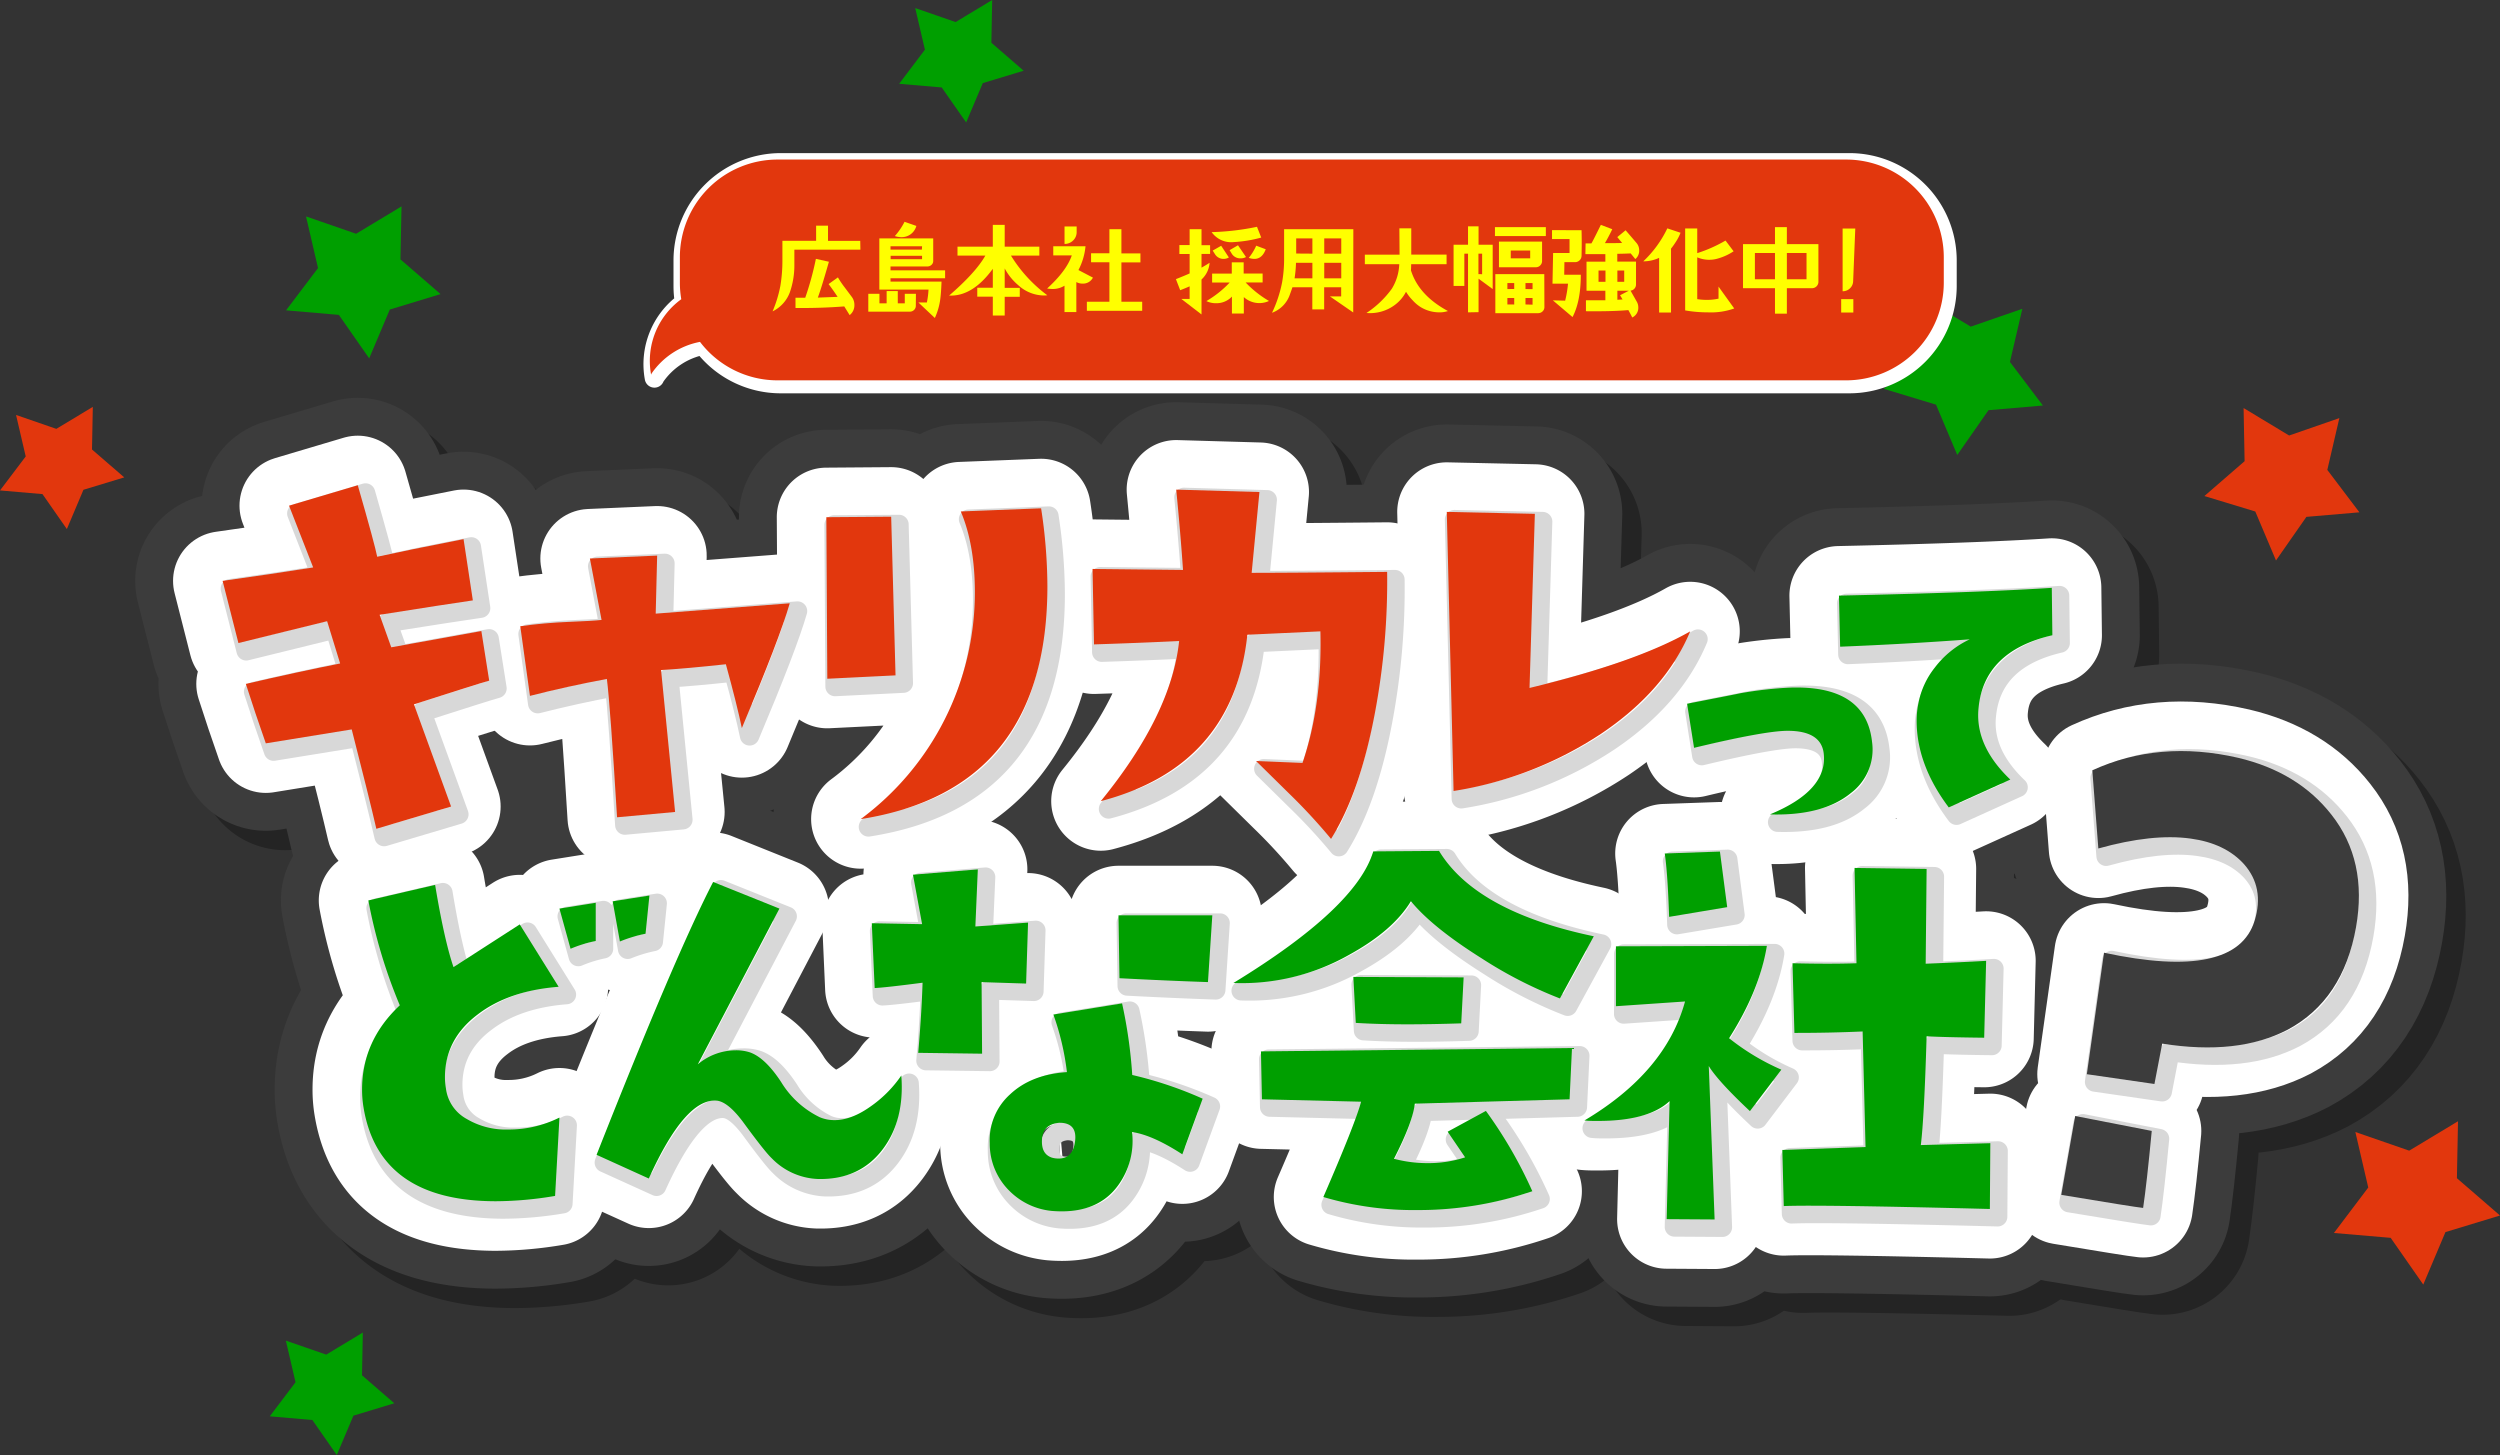
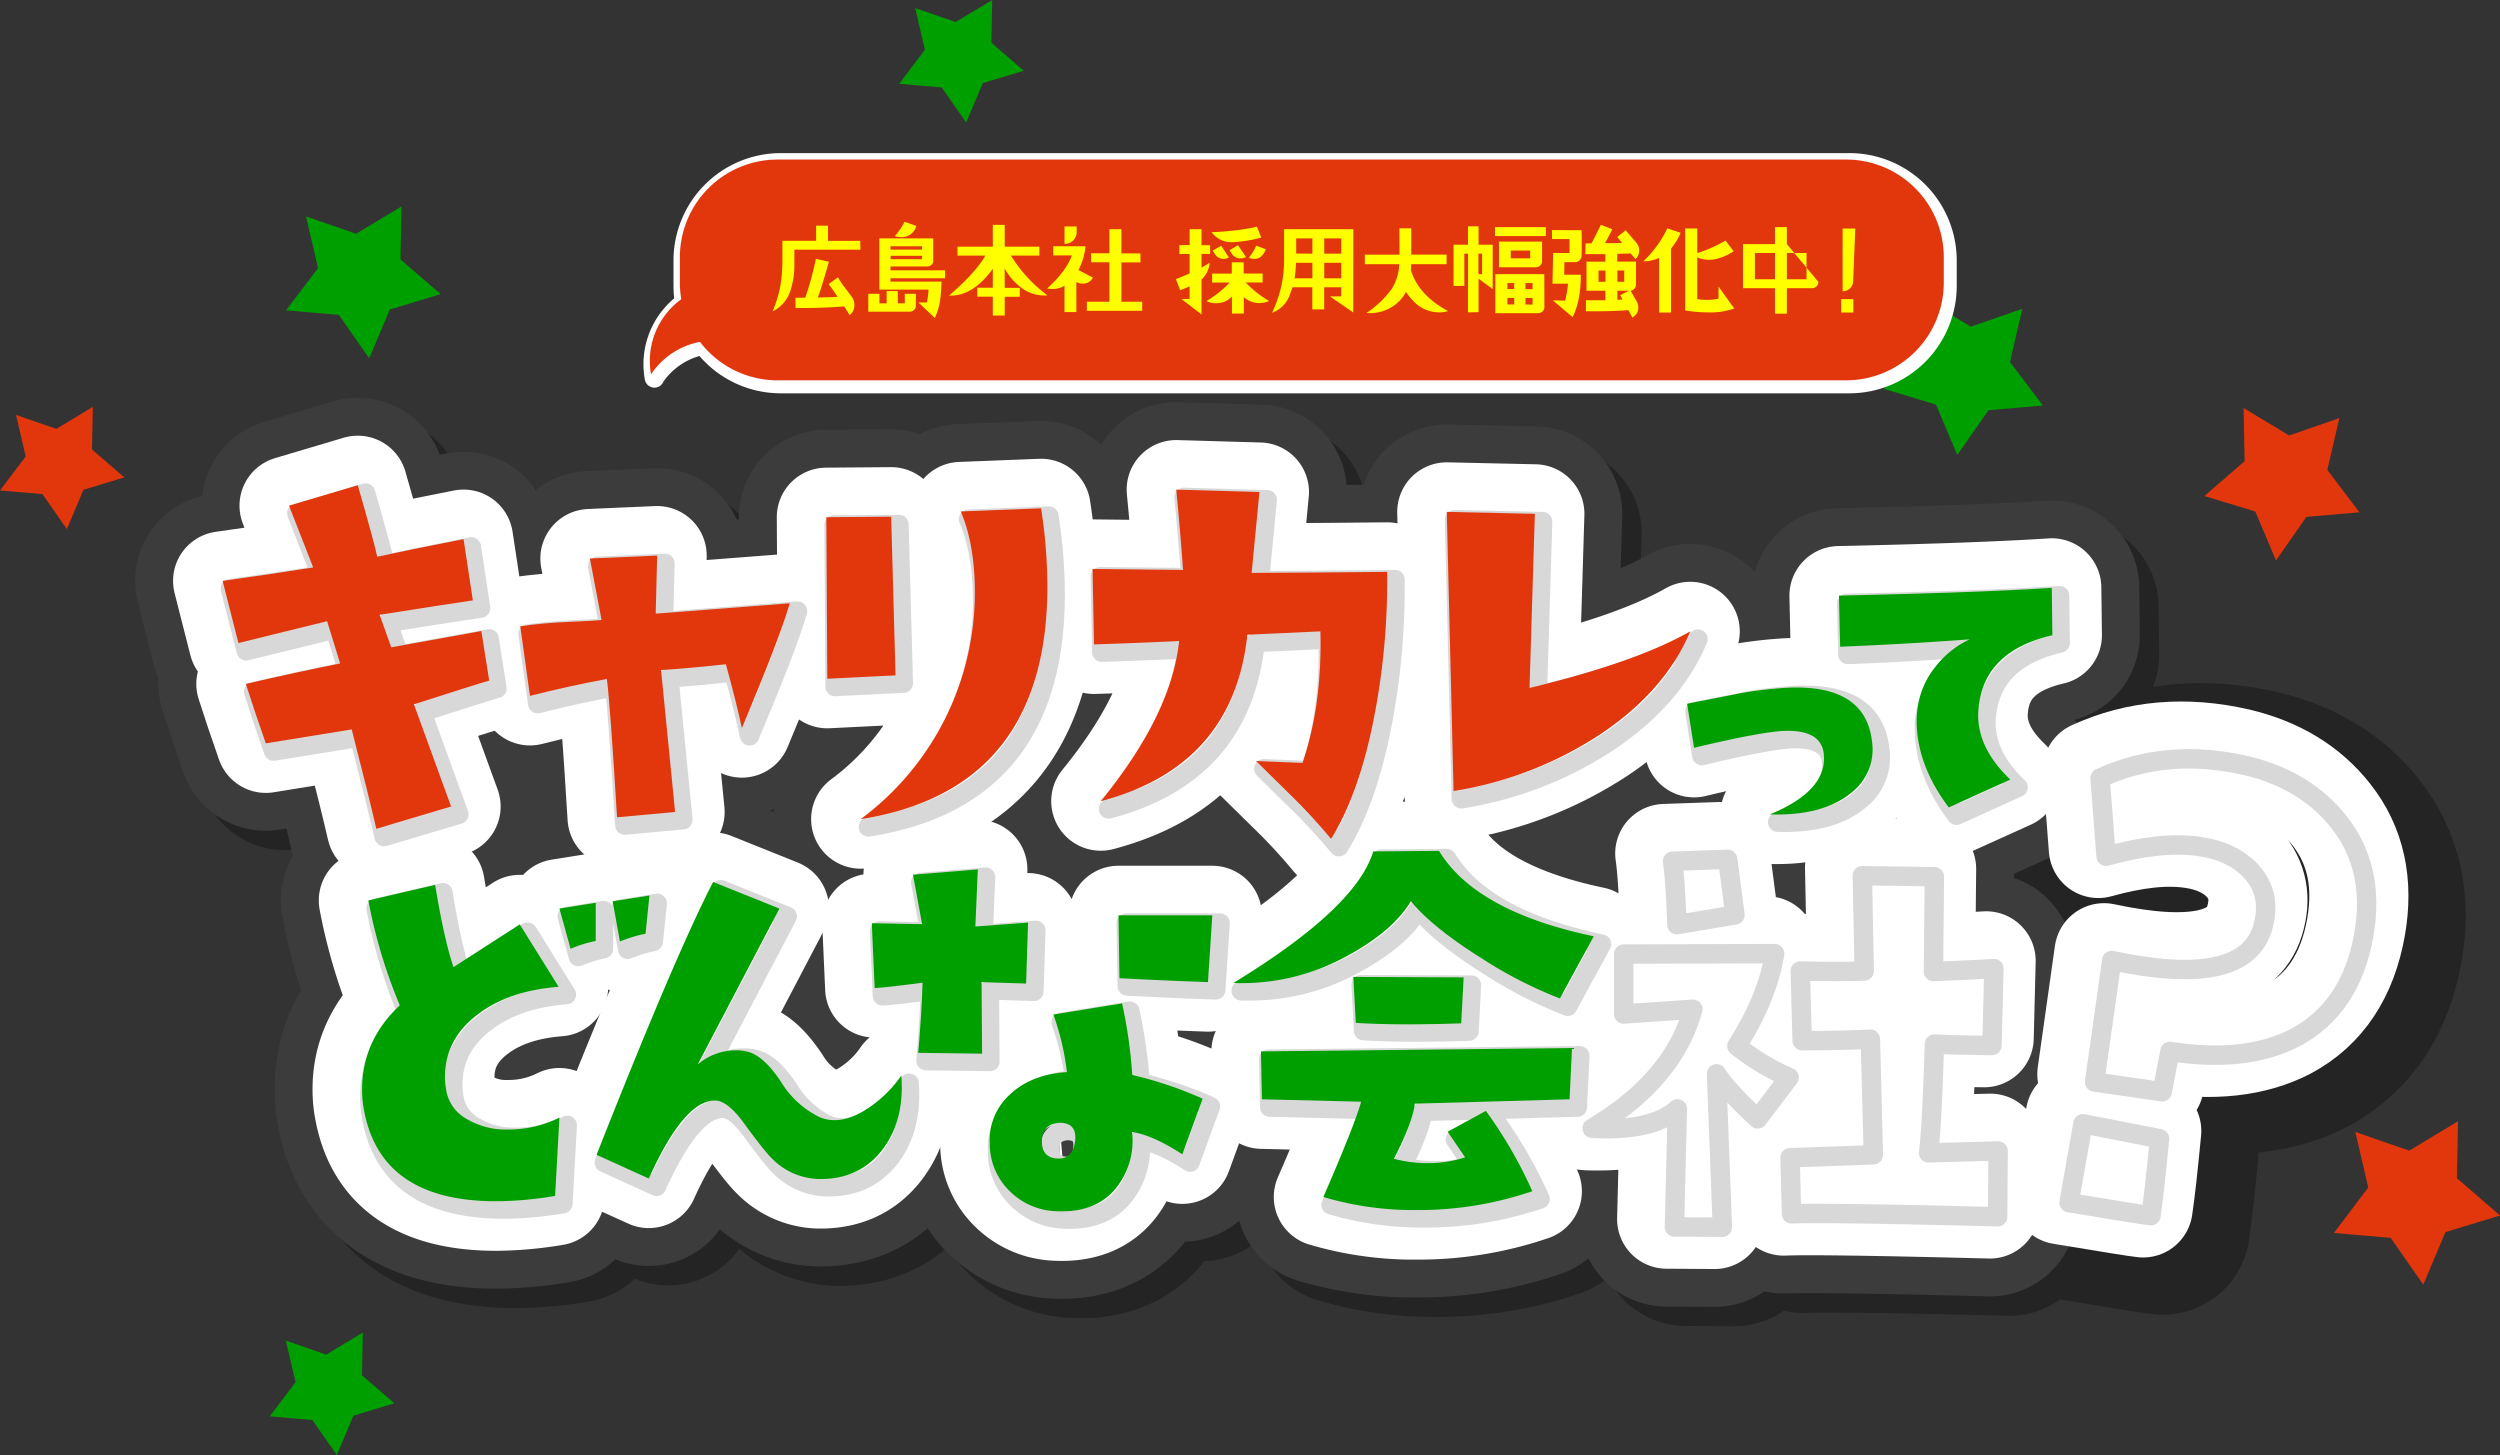
<svg xmlns="http://www.w3.org/2000/svg" viewBox="0 0 643.5 374.52">
  <rect x="0" y="0" width="643.5" height="374.52" fill="#333333" stroke="none" />
  <defs>
    <style>.cls-1{isolation:isolate;}.cls-13,.cls-2{fill:#009f00;}.cls-2,.cls-3{fill-rule:evenodd;}.cls-3,.cls-5{fill:#e2370d;}.cls-10,.cls-11,.cls-12,.cls-4,.cls-8,.cls-9{fill:none;stroke-linejoin:round;}.cls-11,.cls-4{stroke:#fff;}.cls-12,.cls-4{stroke-width:5px;}.cls-6{fill:#ff0;}.cls-7{mix-blend-mode:multiply;opacity:0.3;}.cls-8,.cls-9{stroke:#000;}.cls-10,.cls-8{stroke-width:45px;}.cls-11,.cls-9{stroke-width:25.51px;}.cls-10{stroke:#3c3c3c;}.cls-12{stroke:#d8d8d8;}.cls-14{fill:#3c3c3c;}</style>
  </defs>
  <g class="cls-1">
    <g id="Layer_2" data-name="Layer 2">
      <g id="design">
        <polygon class="cls-2" points="93.39 343 83.97 348.68 73.58 345.08 76.07 355.79 69.44 364.56 80.4 365.51 86.69 374.52 90.97 364.39 101.49 361.2 93.18 354 93.39 343" />
        <polygon class="cls-2" points="255.39 0 245.97 5.68 235.58 2.08 238.07 12.79 231.44 21.57 242.4 22.51 248.69 31.52 252.97 21.39 263.49 18.2 255.18 11 255.39 0" />
        <polygon class="cls-2" points="103.35 53.13 91.66 60.17 78.77 55.71 81.86 69 73.63 79.88 87.22 81.05 95.03 92.24 100.34 79.67 113.4 75.7 103.08 66.77 103.35 53.13" />
        <polygon class="cls-2" points="495.23 76.82 507.27 84.08 520.55 79.48 517.36 93.17 525.84 104.38 511.84 105.58 503.8 117.11 498.33 104.16 484.88 100.08 495.5 90.87 495.23 76.82" />
        <polygon class="cls-3" points="23.89 104.73 14.5 110.39 4.13 106.81 6.62 117.49 0 126.24 10.93 127.18 17.21 136.18 21.48 126.07 31.98 122.88 23.68 115.7 23.89 104.73" />
        <polygon class="cls-3" points="577.5 105.03 589.22 112.1 602.15 107.62 599.05 120.95 607.31 131.87 593.67 133.04 585.84 144.26 580.51 131.66 567.41 127.68 577.76 118.71 577.5 105.03" />
        <polygon class="cls-3" points="632.69 288.61 620.13 296.18 606.27 291.38 609.59 305.67 600.75 317.37 615.36 318.62 623.75 330.65 629.46 317.14 643.5 312.87 632.41 303.27 632.69 288.61" />
        <path class="cls-4" d="M476.09,41.91H200.93A25.14,25.14,0,0,0,175.86,67v6.69a25.2,25.2,0,0,0,.36,4.19,19.59,19.59,0,0,0-7.77,19.4l.13-.29A19.55,19.55,0,0,1,181,88.84a25.06,25.06,0,0,0,19.92,9.9H476.09a25.14,25.14,0,0,0,25.07-25.07V67A25.14,25.14,0,0,0,476.09,41.91Z" />
        <path class="cls-5" d="M475.25,41.07H200.1A25.15,25.15,0,0,0,175,66.15v6.68a25.11,25.11,0,0,0,.36,4.19,19.6,19.6,0,0,0-7.77,19.41l.13-.3A19.56,19.56,0,0,1,180.18,88a25.08,25.08,0,0,0,19.92,9.9H475.25a25.16,25.16,0,0,0,25.08-25.08V66.15A25.15,25.15,0,0,0,475.25,41.07Z" />
        <path class="cls-6" d="M221.47,64.26h-17c0,1.44,0,2.8,0,4.06a21.1,21.1,0,0,1-1.13,6.83,8.89,8.89,0,0,1-4.48,5,32.08,32.08,0,0,0,2-6.54,38.89,38.89,0,0,0,.53-6.28c0-.89,0-2.68,0-5.35h8.68V58.09h3.06V62h8.3ZM219.31,76.5a3.38,3.38,0,0,1,.61,2,3.18,3.18,0,0,1-1.22,2.61l-1.39-2.24q-6.18.48-12.55.4l0-2.64h2.51a77.61,77.61,0,0,0,2.74-10l3.35.74q-1.9,6.7-2.85,9.23l5.09-.19c-.74-1.12-1.51-2.22-2.32-3.29l2.4-1.72A23.46,23.46,0,0,0,217.44,74Z" />
        <path class="cls-6" d="M235.73,78.71a1.44,1.44,0,0,1-.45,1.07,1.5,1.5,0,0,1-1.08.44H223.5V75.63h2.87v2.45h1.85V74.92h2.87l0,3.16h1.8V75.63h2.87Zm7.54-7.09H229.22v.87h13.13c-.07,2-.19,3.57-.34,4.64a16.91,16.91,0,0,1-1.38,4.72l-4.24-4,2.19,0a21.92,21.92,0,0,0,.42-3.3l-12.66,0V61.36l13.87,0v5.82a1.31,1.31,0,0,1-.45,1,1.53,1.53,0,0,1-1.08.41h-9.46v1h14.05Zm-5.93-8.23h-8.12v.85h8.07Zm0,3.33v-.87h-8.09v.87Zm-1.47-8.57a3.91,3.91,0,0,1-3.85,2.9,5.41,5.41,0,0,1-1.69-.29,17.12,17.12,0,0,0,2.5-3.67Z" />
        <path class="cls-6" d="M269.58,76a6.77,6.77,0,0,1-.89.06,9.91,9.91,0,0,1-6.52-2.59,14.6,14.6,0,0,1-3.56-4.38v5h3.88v2.3h-3.88v4.82h-3.06V76.37h-4v-2.3h4V69.19q-5.22,7.16-11.25,6.89,6.87-5.94,9.33-10.29h-7.17V63.5h9.09V57.88h3.06V63.5h8.92v2.29h-7.31A36.49,36.49,0,0,0,269.58,76Z" />
        <path class="cls-6" d="M281.32,71.46A2.84,2.84,0,0,1,278.63,73a3.23,3.23,0,0,1-1.58-.4v7.73H274V73.54a5.75,5.75,0,0,1-3,.85,9.87,9.87,0,0,1-1.47-.13q5-4.55,6.35-8.52h-4.77V63.39h8.3a16.37,16.37,0,0,1-1.82,6.12ZM277.13,58.3v1.43a2.93,2.93,0,0,1-.91,2.17,3.06,3.06,0,0,1-2.21.89V58.3ZM294,80H279.76V77.66h5.8V67.51h-4.72V65.19h4.72V59h3.09v6.23h4.9v2.32h-4.9V77.66H294Z" />
        <path class="cls-6" d="M311.48,65.37h-2.21V68.9c.7-.4,1.4-.82,2.08-1.26a6.44,6.44,0,0,1-2.08,4.3v9l-5.2-4,2.14,0V73.7c-.67.3-1.48.64-2.43,1l-1.1-2.85c1.54-.61,2.72-1.1,3.53-1.47v-5h-2.64V63.08h2.64V59h3.06v4.12h2.21Zm15.16,12.1a5.93,5.93,0,0,1-6.48-1v4.24H317.1V76.34l-.08.08a5.45,5.45,0,0,1-4,1.63,5.59,5.59,0,0,1-2.5-.55,26.84,26.84,0,0,0,6-4.77H312v-2.3h5.06v-2.9l3.06,0v2.87H325v2.3h-4.38A27.16,27.16,0,0,0,326.64,77.47Zm-2-16.32a33.64,33.64,0,0,1-7,1.16,6.21,6.21,0,0,1-5.77-2.56,65.45,65.45,0,0,0,11.68-1.37Zm-8.33,5.12a2.68,2.68,0,0,1-1.34.37,2.57,2.57,0,0,1-2.27-1.27l-.55-.87,2.18-1.24Zm4.41-.11a2.79,2.79,0,0,1-1.35.34A2.56,2.56,0,0,1,317,65.21l-.5-.82,2.16-1.26Zm5.08-2c-.61,1.65-1.59,2.48-2.92,2.48a4.79,4.79,0,0,1-1.45-.26,13.76,13.76,0,0,0,1.92-3.14Z" />
        <path class="cls-6" d="M348.32,80.43l-6-4.14,2.9,0V73.94h-4.38v5.7h-3.05v-5.7h-5.12c-.09.3-.29.88-.61,1.74a7.62,7.62,0,0,1-4.64,4.83A32.9,32.9,0,0,0,330,72.75a35,35,0,0,0,.53-6.38V59l17.82,0Zm-10.51-8.78v-4h-4.22a31.14,31.14,0,0,1-.37,4Zm0-6.36V61.36h-4.17v2q0,.69,0,1.35v.55Zm7.43,0V61.36h-4.38v3.93Zm0,6.36v-4h-4.38v4Z" />
        <path class="cls-6" d="M372.7,80.06a6.7,6.7,0,0,1-2.27.34A9.23,9.23,0,0,1,365.6,79a10,10,0,0,1-2.05-1.77,11.74,11.74,0,0,1-1.64-2.13,9.81,9.81,0,0,1-2.85,3.37,10.65,10.65,0,0,1-7.33,2.09,25,25,0,0,0,6.52-6.23A12.92,12.92,0,0,0,360.17,68h-8.86V65.56h8.94l-.05-6.78,3.06,0q0,2.52,0,6.75h9.09V68h-9.12c0,.37,0,.9-.05,1.59Q365.17,76,372.7,80.06Z" />
        <path class="cls-6" d="M384.22,63l0,11.41-3.64-2.68v8.62l-2.71.05V65.29h-.95V73.6h-2.77V63h3.72V58.25h2.71V63Zm-2.72,7.59v-5.3h-.95v5.27C380.94,70.56,381.26,70.57,381.5,70.59Zm16.4-9.83H384.8v-2.3h13.1ZM397.53,79a1.52,1.52,0,0,1-.47,1.15,1.63,1.63,0,0,1-1.16.46h-11V70.56h12.6Zm-.6-11.81a1.54,1.54,0,0,1-.48,1.13,1.51,1.51,0,0,1-1.13.47h-9.49V62.18l11.1,0Zm-7.17,7.19V72.86H388v1.55Zm0,4V76.71H388v1.66Zm4.11-11.89v-2h-5v2Zm.61,7.93V72.86h-1.82v1.55Zm0,4V76.71h-1.82v1.66Z" />
        <path class="cls-6" d="M407.09,59.25q.09,3.22,0,6.6a1.63,1.63,0,0,1-.52,1.17,1.65,1.65,0,0,1-1.2.46l-2.69,0-.05,3.24h4.27q0,6.82-2.13,10.89l-5.07-4.3,3.17.08a29.5,29.5,0,0,0,.74-4.38l-4,0,.16-7.89H404c0-1,0-2.16,0-3.58h-4.51v-2.3Zm14.16,18.3a3,3,0,0,1,.45,1.56,2.75,2.75,0,0,1-1.56,2.61c-.22-.46-.55-1.09-1-1.9-2.88.25-6.52.34-10.92.29V77.29c1.71,0,3.36,0,5,0V74.84h-4.85V67.35h4.85V65.42c-2.25,0-4,0-5.14,0l.05-2.77h1.5c.29-.46,1.09-2.05,2.43-4.77L415,59c-.6,1.25-1.23,2.45-1.9,3.59,1.35,0,2.83,0,4.43-.05l-1.24-1.51,2.14-1.76c.51.58,1.42,1.64,2.74,3.19a2.94,2.94,0,0,1,.76,2,2.76,2.76,0,0,1-1,2.22l-1.19-1.45c-1.12.05-2.27.09-3.45.1v2h4.82V73.2a1.58,1.58,0,0,1-.41,1.1,1.53,1.53,0,0,1-1,.51Zm-8-7.91h-1.79v2.9h1.79Zm4.82,2.9v-2.9h-1.76v2.9Zm1.17,2.3h-2.93v2.32l1.34-.08L417,76Z" />
        <path class="cls-6" d="M432.57,59.91a12.47,12.47,0,0,1-1.37,2.59A16.58,16.58,0,0,1,430.12,64V80.45h-3.06V66.37a9.62,9.62,0,0,1-4.08.9,28.6,28.6,0,0,0,6.19-8.49ZM446.39,79.4a17.9,17.9,0,0,1-6.78,1,33.78,33.78,0,0,1-5.85-.5V58.81h3.11v6.35a36.19,36.19,0,0,0,7.28-3.24l2.08,2.76a14.14,14.14,0,0,1-3.9,1.82,7.84,7.84,0,0,1-5.46-.26V77a16.61,16.61,0,0,0,2.48.19,13.75,13.75,0,0,0,3-.32l0-3.11Q442.5,74,446.39,79.4Z" />
-         <path class="cls-6" d="M468.06,72.57a1.64,1.64,0,0,1-1.61,1.61h-6.51v6.56h-3.06V74.18h-8.23V62.84h8.23V58.46h3.06v4.38h8.12Zm-11.18-.69V65.13h-5.17v6.75Zm8.12,0V65.13h-5.06v6.75Z" />
+         <path class="cls-6" d="M468.06,72.57a1.64,1.64,0,0,1-1.61,1.61h-6.51v6.56h-3.06V74.18h-8.23V62.84h8.23V58.46h3.06v4.38Zm-11.18-.69V65.13h-5.17v6.75Zm8.12,0V65.13h-5.06v6.75Z" />
        <path class="cls-6" d="M477.05,80.45h-3.13V77h3.13Zm.5-21.62L477,72.38a2.6,2.6,0,0,1-.83,1.85,2.64,2.64,0,0,1-1.88.74V58.83Z" />
        <g class="cls-7">
          <path class="cls-8" d="M130.92,180.2q-2.64.72-19.37,6.1l9.56,26.3-19.24,5.73q-1.92-8.13-6.34-25.58l-22.11,3.59q-2.74-7.77-5.14-15.3,13.38-3.1,24.27-5.26L89.2,164.9q-5.51,1.32-22.83,5.62l-4.07-16q12.8-1.78,23.31-3.46l-6.21-15.9,17.69-5.26q4.43,15.42,5,18.41,7.65-1.68,22.23-4.54l2.39,15.77q-6.93,1-24,3.71l3,8.37,23.19-4.19Z" />
          <path class="cls-8" d="M208.28,160.29q-2.62,9.09-12.33,32.12-1.24-6-4.11-16.43-10.46,1.13-16.68,1.49L178.77,214l-14.94,1.37q-1.76-28.87-2.62-35.61-10.08,1.88-19.8,4.36l-2.49-17.93q6.22-.87,12.52-1.12t8.4-.5l-3-15.81,17.31-.75-.37,14.94Z" />
          <path class="cls-8" d="M235.51,178.84l-17.56.87-.25-41.58,16.69-.13Zm37.47-43a134.42,134.42,0,0,1,1.62,20q0,52.42-48.06,60a72.57,72.57,0,0,0,29.39-58.4q0-12.2-3.62-20.79Z" />
          <path class="cls-8" d="M362.05,152.2a182.87,182.87,0,0,1-3.11,36.11q-3.85,20.67-11.33,32.62a148.88,148.88,0,0,0-10.83-11.71l-8.47-8.34,11.95.5q5.1-14.94,4.61-33.87l-18.8.87q-3.61,33.87-37.73,42.84,18.18-22.29,20.17-41.22-10.33.5-21.91.87l-.38-19.42,23.29.25q-.63-9.21-1.75-20.67l21.42.62-2,20.8Q336.66,152.45,362.05,152.2Z" />
          <path class="cls-8" d="M440.06,167.51q-6.35,15.19-22.91,26.34a95.62,95.62,0,0,1-38,14.75l-1.75-71.84,22.67.5-1.37,44.82Q426.12,175.48,440.06,167.51Z" />
          <path class="cls-8" d="M486.87,196a14,14,0,0,1-5.48,13.15q-7.17,5.88-20.82,5.48,15-6.18,13.85-15.74-.71-5.77-9.26-5.78-5.88,0-24.11,4.38l-1.79-11.35q13.33-2.59,13.64-2.69A101.13,101.13,0,0,1,465.55,182Q485.28,181.26,486.87,196Z" />
          <path class="cls-8" d="M533.28,168.51q-17.62,4.08-19,18.72-1,9.68,8.17,18.43l-15.84,7.17q-8.26-11-8.27-22.31a22.14,22.14,0,0,1,.5-4.68,21,21,0,0,1,4.18-9,24.07,24.07,0,0,1,9-7.28q-15.95,1.2-33.37,1.9l-.3-13.15q36.36-.79,54.78-2Z" />
          <path class="cls-8" d="M149,292.66l-1.12,20.17a93.29,93.29,0,0,1-15.19,1.37q-30.13,0-34.12-24.16a27.73,27.73,0,0,1-.37-4.6q0-12.58,9.71-21.67a133.27,133.27,0,0,1-8.1-27l17.19-4q2.35,14.19,4.73,21.17l17.06-11,10,16.06q-12.82,1-20.8,7.1-8.46,6.35-8.46,16.18a17.05,17.05,0,0,0,.25,2.87A10.39,10.39,0,0,0,125.1,293a19.73,19.73,0,0,0,10.71,2.74A29.06,29.06,0,0,0,149,292.66Zm9.34-45.45a33.86,33.86,0,0,0-6.48,2L149,238.87l9.34-1.49Zm13.82-11.7-1,9.83a36.27,36.27,0,0,0-6.6,2L162.7,237Z" />
          <path class="cls-8" d="M237,281.83q.87,11.44-4.73,18.92-6,8-16.81,7.72a17.5,17.5,0,0,1-11.83-5.35q-1.74-1.62-7.47-9.46-3.87-5.12-6.73-5.36-8.08-.62-17.43,20.05l-13.44-6.1q20.28-51.42,30-70.23l17.06,6.85-21,40.09a15.2,15.2,0,0,1,9.71-3.61,11.52,11.52,0,0,1,3.61.5q4,1.36,8.16,7.72a23.78,23.78,0,0,0,9.9,9,9.63,9.63,0,0,0,3.86.75q4.47,0,9.71-3.86A31,31,0,0,0,237,281.83Z" />
          <path class="cls-8" d="M269.62,242.48l-.5,15.69-11.46-.37.13,18.42L241.35,276q.87-10.08,1.12-18.05-9.58,1.24-12.33,1.37l-.74-16.68,12.95.24L240,230.15l16.69-1.37-.63,14.7Zm44.94,45.32-5.23,14.32q-7.71-5-12.94-5.73A19.39,19.39,0,0,1,293,309.84q-5.47,7.85-17.3,6.85a17.8,17.8,0,0,1-10.71-5,17.06,17.06,0,0,1-5.23-12.45A15.83,15.83,0,0,1,265,286.68q5.42-5.1,14.63-5.72a67.43,67.43,0,0,0-3.49-14.82l17.68-2.87a122.54,122.54,0,0,1,2.62,18.43A99.56,99.56,0,0,1,314.56,287.8ZM281.69,299q.75-5-4-5c-2.82.25-4.32,1.66-4.48,4.23s.66,4.07,2.49,4.73a6.15,6.15,0,0,0,1.74.25Q281.08,303.24,281.69,299Zm35.36-58.4-1.12,17.19q-10.83-.37-22.78-1l-.25-16.19Z" />
          <path class="cls-8" d="M415.24,246,406.52,262a110.73,110.73,0,0,1-20.17-10.34q-12.71-8-18.18-14.69-4.6,7.6-15.94,13.82a55.92,55.92,0,0,1-29.75,7.23q31.62-19.31,36-33.87l16.93-.13Q384.86,239.62,415.24,246Zm-5.61,28.76-.62,13.2-39.84,1.12q-.51,4.72-5.36,14.19a33.31,33.31,0,0,0,8.59,1.12,30.47,30.47,0,0,0,9.72-1.49l-4.49-6.6,9.84-5.35a113.73,113.73,0,0,1,11.95,20.67,90.72,90.72,0,0,1-29.51,4.85,81.85,81.85,0,0,1-24.28-3.36q8.22-18.93,9.72-24.53l-25.53-.62-.25-12.33Zm-27.89-18.18-.62,11.83q-7.59.25-13.82.25c-5.06,0-9.51-.13-13.32-.37l-.63-11.83Z" />
          <path class="cls-8" d="M463.52,280.33,455.43,291q-8.1-7.59-10.59-11.58l1.5,39.47L434,318.81l.75-30.38q-5.47,5.1-18.43,5.1c-1.33,0-2.49,0-3.49-.12q20.93-12.45,25.9-30.63L420.94,264V248.58l38.85-.12q-1.87,11.46-9.72,23.78A59.75,59.75,0,0,0,463.52,280.33ZM449.58,238.5,434.63,241q-.36-11.09-1.12-16.31l14.2-.5Zm67.73,60.76-.12,16.93q-43.83-1.12-53.05-.75L463.77,301l21.42-.75-.75-29.75q-8.47.38-17.56.37l-.49-17.93q4.85.12,9,.12t7.47-.12l-.5-24.53,18.55.25-.24,24.4q9.08-.36,15.56-.74l-.5,19.79q-10.34-.12-14.82-.37-.62,21-1.49,28Z" />
          <path class="cls-8" d="M556.64,315.92q-2.32-.24-21.07-3.36l3.58-20.3,19.71,3.84Q557.59,309.52,556.64,315.92Zm54.8-72.27q-3.3,18.72-17.58,26.39-12.83,6.68-32.31,3.59l-2,10.39-17.4-2.52,4.42-31.27q34,7.29,38.78-8.27,2.58-8.46-2.72-14.5-4.87-5.4-13.77-6.61-9.76-1.36-23.75,2.55l-1.55-20.12q17.24-7.89,37.53-3.22,15.38,3.63,24,14.61Q614.46,226.54,611.44,243.65Z" />
          <path class="cls-9" d="M130.92,180.2q-2.64.72-19.37,6.1l9.56,26.3-19.24,5.73q-1.92-8.13-6.34-25.58l-22.11,3.59q-2.74-7.77-5.14-15.3,13.38-3.1,24.27-5.26L89.2,164.9q-5.51,1.32-22.83,5.62l-4.07-16q12.8-1.78,23.31-3.46l-6.21-15.9,17.69-5.26q4.43,15.42,5,18.41,7.65-1.68,22.23-4.54l2.39,15.77q-6.93,1-24,3.71l3,8.37,23.19-4.19Z" />
          <path class="cls-9" d="M208.28,160.29q-2.62,9.09-12.33,32.12-1.24-6-4.11-16.43-10.46,1.13-16.68,1.49L178.77,214l-14.94,1.37q-1.76-28.87-2.62-35.61-10.08,1.88-19.8,4.36l-2.49-17.93q6.22-.87,12.52-1.12t8.4-.5l-3-15.81,17.31-.75-.37,14.94Z" />
          <path class="cls-9" d="M235.51,178.84l-17.56.87-.25-41.58,16.69-.13Zm37.47-43a134.42,134.42,0,0,1,1.62,20q0,52.42-48.06,60a72.57,72.57,0,0,0,29.39-58.4q0-12.2-3.62-20.79Z" />
          <path class="cls-9" d="M362.05,152.2a182.87,182.87,0,0,1-3.11,36.11q-3.85,20.67-11.33,32.62a148.88,148.88,0,0,0-10.83-11.71l-8.47-8.34,11.95.5q5.1-14.94,4.61-33.87l-18.8.87q-3.61,33.87-37.73,42.84,18.18-22.29,20.17-41.22-10.33.5-21.91.87l-.38-19.42,23.29.25q-.63-9.21-1.75-20.67l21.42.62-2,20.8Q336.66,152.45,362.05,152.2Z" />
          <path class="cls-9" d="M440.06,167.51q-6.35,15.19-22.91,26.34a95.62,95.62,0,0,1-38,14.75l-1.75-71.84,22.67.5-1.37,44.82Q426.12,175.48,440.06,167.51Z" />
          <path class="cls-9" d="M486.87,196a14,14,0,0,1-5.48,13.15q-7.17,5.88-20.82,5.48,15-6.18,13.85-15.74-.71-5.77-9.26-5.78-5.88,0-24.11,4.38l-1.79-11.35q13.33-2.59,13.64-2.69A101.13,101.13,0,0,1,465.55,182Q485.28,181.26,486.87,196Z" />
          <path class="cls-9" d="M533.28,168.51q-17.62,4.08-19,18.72-1,9.68,8.17,18.43l-15.84,7.17q-8.26-11-8.27-22.31a22.14,22.14,0,0,1,.5-4.68,21,21,0,0,1,4.18-9,24.07,24.07,0,0,1,9-7.28q-15.95,1.2-33.37,1.9l-.3-13.15q36.36-.79,54.78-2Z" />
          <path class="cls-9" d="M149,292.66l-1.12,20.17a93.29,93.29,0,0,1-15.19,1.37q-30.13,0-34.12-24.16a27.73,27.73,0,0,1-.37-4.6q0-12.58,9.71-21.67a133.27,133.27,0,0,1-8.1-27l17.19-4q2.35,14.19,4.73,21.17l17.06-11,10,16.06q-12.82,1-20.8,7.1-8.46,6.35-8.46,16.18a17.05,17.05,0,0,0,.25,2.87A10.39,10.39,0,0,0,125.1,293a19.73,19.73,0,0,0,10.71,2.74A29.06,29.06,0,0,0,149,292.66Zm9.34-45.45a33.86,33.86,0,0,0-6.48,2L149,238.87l9.34-1.49Zm13.82-11.7-1,9.83a36.27,36.27,0,0,0-6.6,2L162.7,237Z" />
          <path class="cls-9" d="M237,281.83q.87,11.44-4.73,18.92-6,8-16.81,7.72a17.5,17.5,0,0,1-11.83-5.35q-1.74-1.62-7.47-9.46-3.87-5.12-6.73-5.36-8.08-.62-17.43,20.05l-13.44-6.1q20.28-51.42,30-70.23l17.06,6.85-21,40.09a15.2,15.2,0,0,1,9.71-3.61,11.52,11.52,0,0,1,3.61.5q4,1.36,8.16,7.72a23.78,23.78,0,0,0,9.9,9,9.63,9.63,0,0,0,3.86.75q4.47,0,9.71-3.86A31,31,0,0,0,237,281.83Z" />
          <path class="cls-9" d="M269.62,242.48l-.5,15.69-11.46-.37.13,18.42L241.35,276q.87-10.08,1.12-18.05-9.58,1.24-12.33,1.37l-.74-16.68,12.95.24L240,230.15l16.69-1.37-.63,14.7Zm44.94,45.32-5.23,14.32q-7.71-5-12.94-5.73A19.39,19.39,0,0,1,293,309.84q-5.47,7.85-17.3,6.85a17.8,17.8,0,0,1-10.71-5,17.06,17.06,0,0,1-5.23-12.45A15.83,15.83,0,0,1,265,286.68q5.42-5.1,14.63-5.72a67.43,67.43,0,0,0-3.49-14.82l17.68-2.87a122.54,122.54,0,0,1,2.62,18.43A99.56,99.56,0,0,1,314.56,287.8ZM281.69,299q.75-5-4-5c-2.82.25-4.32,1.66-4.48,4.23s.66,4.07,2.49,4.73a6.15,6.15,0,0,0,1.74.25Q281.08,303.24,281.69,299Zm35.36-58.4-1.12,17.19q-10.83-.37-22.78-1l-.25-16.19Z" />
          <path class="cls-9" d="M415.24,246,406.52,262a110.73,110.73,0,0,1-20.17-10.34q-12.71-8-18.18-14.69-4.6,7.6-15.94,13.82a55.92,55.92,0,0,1-29.75,7.23q31.62-19.31,36-33.87l16.93-.13Q384.86,239.62,415.24,246Zm-5.61,28.76-.62,13.2-39.84,1.12q-.51,4.72-5.36,14.19a33.31,33.31,0,0,0,8.59,1.12,30.47,30.47,0,0,0,9.72-1.49l-4.49-6.6,9.84-5.35a113.73,113.73,0,0,1,11.95,20.67,90.72,90.72,0,0,1-29.51,4.85,81.85,81.85,0,0,1-24.28-3.36q8.22-18.93,9.72-24.53l-25.53-.62-.25-12.33Zm-27.89-18.18-.62,11.83q-7.59.25-13.82.25c-5.06,0-9.51-.13-13.32-.37l-.63-11.83Z" />
          <path class="cls-9" d="M463.52,280.33,455.43,291q-8.1-7.59-10.59-11.58l1.5,39.47L434,318.81l.75-30.38q-5.47,5.1-18.43,5.1c-1.33,0-2.49,0-3.49-.12q20.93-12.45,25.9-30.63L420.94,264V248.58l38.85-.12q-1.87,11.46-9.72,23.78A59.75,59.75,0,0,0,463.52,280.33ZM449.58,238.5,434.63,241q-.36-11.09-1.12-16.31l14.2-.5Zm67.73,60.76-.12,16.93q-43.83-1.12-53.05-.75L463.77,301l21.42-.75-.75-29.75q-8.47.38-17.56.37l-.49-17.93q4.85.12,9,.12t7.47-.12l-.5-24.53,18.55.25-.24,24.4q9.08-.36,15.56-.74l-.5,19.79q-10.34-.12-14.82-.37-.62,21-1.49,28Z" />
          <path class="cls-9" d="M556.64,315.92q-2.32-.24-21.07-3.36l3.58-20.3,19.71,3.84Q557.59,309.52,556.64,315.92Zm54.8-72.27q-3.3,18.72-17.58,26.39-12.83,6.68-32.31,3.59l-2,10.39-17.4-2.52,4.42-31.27q34,7.29,38.78-8.27,2.58-8.46-2.72-14.5-4.87-5.4-13.77-6.61-9.76-1.36-23.75,2.55l-1.55-20.12q17.24-7.89,37.53-3.22,15.38,3.63,24,14.61Q614.46,226.54,611.44,243.65Z" />
        </g>
        <path class="cls-10" d="M125.92,175.2q-2.64.72-19.37,6.1l9.56,26.3-19.24,5.73Q95,205.2,90.53,187.75l-22.11,3.59q-2.74-7.77-5.14-15.3,13.38-3.1,24.27-5.26L84.2,159.9q-5.51,1.32-22.83,5.62l-4.07-16q12.8-1.78,23.31-3.46l-6.21-15.9,17.69-5.26q4.43,15.42,5,18.41,7.65-1.68,22.23-4.54l2.39,15.77q-6.93,1-24,3.71l3,8.37,23.19-4.19Z" />
        <path class="cls-10" d="M203.28,155.29q-2.62,9.09-12.33,32.12-1.24-6-4.11-16.43-10.46,1.13-16.68,1.49L173.77,209l-14.94,1.37q-1.76-28.87-2.62-35.61-10.08,1.88-19.8,4.36l-2.49-17.93q6.22-.87,12.52-1.12t8.4-.5l-3-15.81,17.31-.75-.37,14.94Z" />
        <path class="cls-10" d="M230.51,173.84l-17.56.87-.25-41.58,16.69-.13Zm37.47-43a134.42,134.42,0,0,1,1.62,20q0,52.42-48.06,60a72.57,72.57,0,0,0,29.39-58.4q0-12.2-3.62-20.79Z" />
        <path class="cls-10" d="M357.05,147.2a182.87,182.87,0,0,1-3.11,36.11q-3.85,20.67-11.33,32.62a148.88,148.88,0,0,0-10.83-11.71l-8.47-8.34,11.95.5q5.1-14.94,4.61-33.87l-18.8.87q-3.61,33.87-37.73,42.84,18.18-22.29,20.17-41.22-10.33.5-21.91.87l-.38-19.42,23.29.25q-.63-9.21-1.75-20.67l21.42.62-2,20.8Q331.66,147.45,357.05,147.2Z" />
        <path class="cls-10" d="M435.06,162.51q-6.35,15.19-22.91,26.34a95.62,95.62,0,0,1-38,14.75l-1.75-71.84,22.67.5-1.37,44.82Q421.12,170.48,435.06,162.51Z" />
        <path class="cls-10" d="M481.87,191a14,14,0,0,1-5.48,13.15q-7.17,5.88-20.82,5.48,15-6.18,13.85-15.74-.71-5.77-9.26-5.78-5.88,0-24.11,4.38l-1.79-11.35q13.33-2.59,13.64-2.69A101.13,101.13,0,0,1,460.55,177Q480.28,176.26,481.87,191Z" />
        <path class="cls-10" d="M528.28,163.51q-17.62,4.08-19,18.72-1,9.68,8.17,18.43l-15.84,7.17q-8.26-11-8.27-22.31a22.14,22.14,0,0,1,.5-4.68,21,21,0,0,1,4.18-9,24.07,24.07,0,0,1,9-7.28q-15.95,1.2-33.37,1.9l-.3-13.15q36.36-.79,54.78-2Z" />
        <path class="cls-10" d="M144,287.66l-1.12,20.17a93.29,93.29,0,0,1-15.19,1.37q-30.14,0-34.12-24.16a27.73,27.73,0,0,1-.37-4.6q0-12.58,9.71-21.67a133.27,133.27,0,0,1-8.1-27l17.19-4q2.35,14.19,4.73,21.17l17.06-11,10,16.06q-12.82,1-20.8,7.1-8.46,6.35-8.46,16.18a17.05,17.05,0,0,0,.25,2.87A10.39,10.39,0,0,0,120.1,288a19.73,19.73,0,0,0,10.71,2.74A29.06,29.06,0,0,0,144,287.66Zm9.34-45.45a33.86,33.86,0,0,0-6.48,2L144,233.87l9.34-1.49Zm13.82-11.7-1,9.83a36.27,36.27,0,0,0-6.6,2L157.7,232Z" />
        <path class="cls-10" d="M232,276.83q.87,11.44-4.73,18.92-6,8-16.81,7.72a17.5,17.5,0,0,1-11.83-5.35q-1.74-1.62-7.47-9.46-3.87-5.12-6.73-5.36-8.08-.62-17.43,20.05l-13.44-6.1q20.28-51.42,30-70.23l17.06,6.85-21,40.09a15.2,15.2,0,0,1,9.71-3.61,11.52,11.52,0,0,1,3.61.5q4,1.36,8.16,7.72a23.78,23.78,0,0,0,9.9,9,9.63,9.63,0,0,0,3.86.75q4.47,0,9.71-3.86A31,31,0,0,0,232,276.83Z" />
        <path class="cls-10" d="M264.62,237.48l-.5,15.69-11.46-.37.13,18.42L236.35,271q.87-10.08,1.12-18.05-9.58,1.25-12.33,1.37l-.74-16.68,12.95.24L235,225.15l16.69-1.37-.63,14.7Zm44.94,45.32-5.23,14.32q-7.71-5-12.94-5.73A19.39,19.39,0,0,1,288,304.84q-5.47,7.85-17.3,6.85a17.8,17.8,0,0,1-10.71-5,17.06,17.06,0,0,1-5.23-12.45A15.83,15.83,0,0,1,260,281.68q5.42-5.1,14.63-5.72a67.43,67.43,0,0,0-3.49-14.82l17.68-2.87a122.54,122.54,0,0,1,2.62,18.43A99.56,99.56,0,0,1,309.56,282.8ZM276.69,294q.75-5-4-5c-2.82.25-4.32,1.66-4.48,4.23s.66,4.07,2.49,4.73a6.15,6.15,0,0,0,1.74.25Q276.08,298.24,276.69,294Zm35.36-58.4-1.12,17.19q-10.83-.37-22.78-1l-.25-16.19Z" />
        <path class="cls-10" d="M410.24,241,401.52,257a110.73,110.73,0,0,1-20.17-10.34q-12.71-8-18.18-14.69-4.6,7.6-15.94,13.82a55.92,55.92,0,0,1-29.75,7.23q31.62-19.31,36-33.87l16.93-.13Q379.86,234.62,410.24,241Zm-5.61,28.76-.62,13.2-39.84,1.12q-.51,4.72-5.36,14.19a33.31,33.31,0,0,0,8.59,1.12,30.47,30.47,0,0,0,9.72-1.49l-4.49-6.6,9.84-5.35a113.73,113.73,0,0,1,11.95,20.67,90.72,90.72,0,0,1-29.51,4.85,81.85,81.85,0,0,1-24.28-3.36q8.22-18.93,9.72-24.53l-25.53-.62-.25-12.33Zm-27.89-18.18-.62,11.83q-7.59.25-13.82.25c-5.06,0-9.51-.13-13.32-.37l-.63-11.83Z" />
        <path class="cls-10" d="M458.52,275.33,450.43,286q-8.1-7.59-10.59-11.58l1.5,39.47L429,313.81l.75-30.38q-5.47,5.1-18.43,5.1c-1.33,0-2.49,0-3.49-.12q20.93-12.45,25.9-30.63L415.94,259V243.58l38.85-.12q-1.87,11.46-9.72,23.78A59.75,59.75,0,0,0,458.52,275.33ZM444.58,233.5,429.63,236q-.36-11.09-1.12-16.31l14.2-.5Zm67.73,60.76-.12,16.93q-43.83-1.12-53.05-.75L458.77,296l21.42-.75-.75-29.75q-8.47.38-17.56.37l-.49-17.93q4.85.12,9,.12t7.47-.12l-.5-24.53,18.55.25-.24,24.4q9.08-.36,15.56-.74l-.5,19.79q-10.33-.12-14.82-.37-.62,21-1.49,28Z" />
-         <path class="cls-10" d="M551.64,310.92q-2.32-.24-21.07-3.36l3.58-20.3,19.71,3.84Q552.59,304.52,551.64,310.92Zm54.8-72.27q-3.3,18.72-17.58,26.39-12.83,6.68-32.31,3.59l-2,10.39-17.4-2.52,4.42-31.27q34,7.29,38.78-8.27,2.58-8.46-2.72-14.5-4.87-5.4-13.77-6.61-9.76-1.36-23.75,2.55l-1.55-20.12q17.24-7.89,37.53-3.22,15.38,3.63,24,14.61Q609.46,221.54,606.44,238.65Z" />
        <path class="cls-11" d="M125.92,175.2q-2.64.72-19.37,6.1l9.56,26.3-19.24,5.73Q95,205.2,90.53,187.75l-22.11,3.59q-2.74-7.77-5.14-15.3,13.38-3.1,24.27-5.26L84.2,159.9q-5.51,1.32-22.83,5.62l-4.07-16q12.8-1.78,23.31-3.46l-6.21-15.9,17.69-5.26q4.43,15.42,5,18.41,7.65-1.68,22.23-4.54l2.39,15.77q-6.93,1-24,3.71l3,8.37,23.19-4.19Z" />
        <path class="cls-11" d="M203.28,155.29q-2.62,9.09-12.33,32.12-1.24-6-4.11-16.43-10.46,1.13-16.68,1.49L173.77,209l-14.94,1.37q-1.76-28.87-2.62-35.61-10.08,1.88-19.8,4.36l-2.49-17.93q6.22-.87,12.52-1.12t8.4-.5l-3-15.81,17.31-.75-.37,14.94Z" />
        <path class="cls-11" d="M230.51,173.84l-17.56.87-.25-41.58,16.69-.13Zm37.47-43a134.42,134.42,0,0,1,1.62,20q0,52.42-48.06,60a72.57,72.57,0,0,0,29.39-58.4q0-12.2-3.62-20.79Z" />
        <path class="cls-11" d="M357.05,147.2a182.87,182.87,0,0,1-3.11,36.11q-3.85,20.67-11.33,32.62a148.88,148.88,0,0,0-10.83-11.71l-8.47-8.34,11.95.5q5.1-14.94,4.61-33.87l-18.8.87q-3.61,33.87-37.73,42.84,18.18-22.29,20.17-41.22-10.33.5-21.91.87l-.38-19.42,23.29.25q-.63-9.21-1.75-20.67l21.42.62-2,20.8Q331.66,147.45,357.05,147.2Z" />
        <path class="cls-11" d="M435.06,162.51q-6.35,15.19-22.91,26.34a95.62,95.62,0,0,1-38,14.75l-1.75-71.84,22.67.5-1.37,44.82Q421.12,170.48,435.06,162.51Z" />
        <path class="cls-11" d="M481.87,191a14,14,0,0,1-5.48,13.15q-7.17,5.88-20.82,5.48,15-6.18,13.85-15.74-.71-5.77-9.26-5.78-5.88,0-24.11,4.38l-1.79-11.35q13.33-2.59,13.64-2.69A101.13,101.13,0,0,1,460.55,177Q480.28,176.26,481.87,191Z" />
        <path class="cls-11" d="M528.28,163.51q-17.62,4.08-19,18.72-1,9.68,8.17,18.43l-15.84,7.17q-8.26-11-8.27-22.31a22.14,22.14,0,0,1,.5-4.68,21,21,0,0,1,4.18-9,24.07,24.07,0,0,1,9-7.28q-15.95,1.2-33.37,1.9l-.3-13.15q36.36-.79,54.78-2Z" />
        <path class="cls-11" d="M144,287.66l-1.12,20.17a93.29,93.29,0,0,1-15.19,1.37q-30.14,0-34.12-24.16a27.73,27.73,0,0,1-.37-4.6q0-12.58,9.71-21.67a133.27,133.27,0,0,1-8.1-27l17.19-4q2.35,14.19,4.73,21.17l17.06-11,10,16.06q-12.82,1-20.8,7.1-8.46,6.35-8.46,16.18a17.05,17.05,0,0,0,.25,2.87A10.39,10.39,0,0,0,120.1,288a19.73,19.73,0,0,0,10.71,2.74A29.06,29.06,0,0,0,144,287.66Zm9.34-45.45a33.86,33.86,0,0,0-6.48,2L144,233.87l9.34-1.49Zm13.82-11.7-1,9.83a36.27,36.27,0,0,0-6.6,2L157.7,232Z" />
        <path class="cls-11" d="M232,276.83q.87,11.44-4.73,18.92-6,8-16.81,7.72a17.5,17.5,0,0,1-11.83-5.35q-1.74-1.62-7.47-9.46-3.87-5.12-6.73-5.36-8.08-.62-17.43,20.05l-13.44-6.1q20.28-51.42,30-70.23l17.06,6.85-21,40.09a15.2,15.2,0,0,1,9.71-3.61,11.52,11.52,0,0,1,3.61.5q4,1.36,8.16,7.72a23.78,23.78,0,0,0,9.9,9,9.63,9.63,0,0,0,3.86.75q4.47,0,9.71-3.86A31,31,0,0,0,232,276.83Z" />
        <path class="cls-11" d="M264.62,237.48l-.5,15.69-11.46-.37.13,18.42L236.35,271q.87-10.08,1.12-18.05-9.58,1.25-12.33,1.37l-.74-16.68,12.95.24L235,225.15l16.69-1.37-.63,14.7Zm44.94,45.32-5.23,14.32q-7.71-5-12.94-5.73A19.39,19.39,0,0,1,288,304.84q-5.47,7.85-17.3,6.85a17.8,17.8,0,0,1-10.71-5,17.06,17.06,0,0,1-5.23-12.45A15.83,15.83,0,0,1,260,281.68q5.42-5.1,14.63-5.72a67.43,67.43,0,0,0-3.49-14.82l17.68-2.87a122.54,122.54,0,0,1,2.62,18.43A99.56,99.56,0,0,1,309.56,282.8ZM276.69,294q.75-5-4-5c-2.82.25-4.32,1.66-4.48,4.23s.66,4.07,2.49,4.73a6.15,6.15,0,0,0,1.74.25Q276.08,298.24,276.69,294Zm35.36-58.4-1.12,17.19q-10.83-.37-22.78-1l-.25-16.19Z" />
        <path class="cls-11" d="M410.24,241,401.52,257a110.73,110.73,0,0,1-20.17-10.34q-12.71-8-18.18-14.69-4.6,7.6-15.94,13.82a55.92,55.92,0,0,1-29.75,7.23q31.62-19.31,36-33.87l16.93-.13Q379.86,234.62,410.24,241Zm-5.61,28.76-.62,13.2-39.84,1.12q-.51,4.72-5.36,14.19a33.31,33.31,0,0,0,8.59,1.12,30.47,30.47,0,0,0,9.72-1.49l-4.49-6.6,9.84-5.35a113.73,113.73,0,0,1,11.95,20.67,90.72,90.72,0,0,1-29.51,4.85,81.85,81.85,0,0,1-24.28-3.36q8.22-18.93,9.72-24.53l-25.53-.62-.25-12.33Zm-27.89-18.18-.62,11.83q-7.59.25-13.82.25c-5.06,0-9.51-.13-13.32-.37l-.63-11.83Z" />
        <path class="cls-11" d="M458.52,275.33,450.43,286q-8.1-7.59-10.59-11.58l1.5,39.47L429,313.81l.75-30.38q-5.47,5.1-18.43,5.1c-1.33,0-2.49,0-3.49-.12q20.93-12.45,25.9-30.63L415.94,259V243.58l38.85-.12q-1.87,11.46-9.72,23.78A59.75,59.75,0,0,0,458.52,275.33ZM444.58,233.5,429.63,236q-.36-11.09-1.12-16.31l14.2-.5Zm67.73,60.76-.12,16.93q-43.83-1.12-53.05-.75L458.77,296l21.42-.75-.75-29.75q-8.47.38-17.56.37l-.49-17.93q4.85.12,9,.12t7.47-.12l-.5-24.53,18.55.25-.24,24.4q9.08-.36,15.56-.74l-.5,19.79q-10.33-.12-14.82-.37-.62,21-1.49,28Z" />
        <path class="cls-11" d="M551.64,310.92q-2.32-.24-21.07-3.36l3.58-20.3,19.71,3.84Q552.59,304.52,551.64,310.92Zm54.8-72.27q-3.3,18.72-17.58,26.39-12.83,6.68-32.31,3.59l-2,10.39-17.4-2.52,4.42-31.27q34,7.29,38.78-8.27,2.58-8.46-2.72-14.5-4.87-5.4-13.77-6.61-9.76-1.36-23.75,2.55l-1.55-20.12q17.24-7.89,37.53-3.22,15.38,3.63,24,14.61Q609.46,221.54,606.44,238.65Z" />
        <path class="cls-12" d="M127.92,177.2q-2.64.72-19.37,6.1l9.56,26.3-19.24,5.73Q97,207.2,92.53,189.75l-22.11,3.59q-2.74-7.77-5.14-15.3,13.38-3.1,24.27-5.26L86.2,161.9q-5.51,1.32-22.83,5.62l-4.07-16q12.8-1.78,23.31-3.46l-6.21-15.9,17.69-5.26q4.43,15.42,5,18.41,7.65-1.68,22.23-4.54l2.39,15.77q-6.93,1-24,3.71l3,8.37,23.19-4.19Z" />
        <path class="cls-12" d="M205.28,157.29q-2.62,9.09-12.33,32.12-1.24-6-4.11-16.43-10.46,1.13-16.68,1.49L175.77,211l-14.94,1.37q-1.76-28.87-2.62-35.61-10.08,1.88-19.8,4.36l-2.49-17.93q6.22-.87,12.52-1.12t8.4-.5l-3-15.81,17.31-.75-.37,14.94Z" />
        <path class="cls-12" d="M232.51,175.84l-17.56.87-.25-41.58,16.69-.13Zm37.47-43a134.42,134.42,0,0,1,1.62,20q0,52.42-48.06,60a72.57,72.57,0,0,0,29.39-58.4q0-12.2-3.62-20.79Z" />
        <path class="cls-12" d="M359.05,149.2a182.87,182.87,0,0,1-3.11,36.11q-3.85,20.67-11.33,32.62a148.88,148.88,0,0,0-10.83-11.71l-8.47-8.34,11.95.5q5.1-14.94,4.61-33.87l-18.8.87q-3.61,33.87-37.73,42.84,18.18-22.29,20.17-41.22-10.33.5-21.91.87l-.38-19.42,23.29.25q-.63-9.21-1.75-20.67l21.42.62-2,20.8Q333.66,149.45,359.05,149.2Z" />
        <path class="cls-12" d="M437.06,164.51q-6.35,15.19-22.91,26.34a95.62,95.62,0,0,1-38,14.75l-1.75-71.84,22.67.5-1.37,44.82Q423.12,172.48,437.06,164.51Z" />
        <path class="cls-12" d="M483.87,193a14,14,0,0,1-5.48,13.15q-7.17,5.88-20.82,5.48,15-6.18,13.85-15.74-.71-5.77-9.26-5.78-5.88,0-24.11,4.38l-1.79-11.35q13.33-2.59,13.64-2.69A101.13,101.13,0,0,1,462.55,179Q482.28,178.26,483.87,193Z" />
        <path class="cls-12" d="M530.28,165.51q-17.62,4.08-19,18.72-1,9.68,8.17,18.43l-15.84,7.17q-8.26-11-8.27-22.31a22.14,22.14,0,0,1,.5-4.68,21,21,0,0,1,4.18-9,24.07,24.07,0,0,1,9-7.28q-15.95,1.2-33.37,1.9l-.3-13.15q36.36-.79,54.78-2Z" />
        <path class="cls-12" d="M146,289.66l-1.12,20.17a93.29,93.29,0,0,1-15.19,1.37q-30.13,0-34.12-24.16a27.73,27.73,0,0,1-.37-4.6q0-12.58,9.71-21.67a133.27,133.27,0,0,1-8.1-27l17.19-4q2.35,14.19,4.73,21.17l17.06-11,10,16.06q-12.82,1-20.8,7.1-8.46,6.35-8.46,16.18a17.05,17.05,0,0,0,.25,2.87A10.39,10.39,0,0,0,122.1,290a19.73,19.73,0,0,0,10.71,2.74A29.06,29.06,0,0,0,146,289.66Zm9.34-45.45a33.86,33.86,0,0,0-6.48,2L146,235.87l9.34-1.49Zm13.82-11.7-1,9.83a36.27,36.27,0,0,0-6.6,2L159.7,234Z" />
        <path class="cls-12" d="M234,278.83q.87,11.44-4.73,18.92-6,8-16.81,7.72a17.5,17.5,0,0,1-11.83-5.35q-1.74-1.62-7.47-9.46-3.87-5.12-6.73-5.36-8.08-.62-17.43,20.05l-13.44-6.1q20.28-51.42,30-70.23l17.06,6.85-21,40.09a15.2,15.2,0,0,1,9.71-3.61,11.52,11.52,0,0,1,3.61.5q4,1.36,8.16,7.72a23.78,23.78,0,0,0,9.9,9,9.63,9.63,0,0,0,3.86.75q4.47,0,9.71-3.86A31,31,0,0,0,234,278.83Z" />
        <path class="cls-12" d="M266.62,239.48l-.5,15.69-11.46-.37.13,18.42L238.35,273q.87-10.08,1.12-18.05-9.58,1.25-12.33,1.37l-.74-16.68,12.95.24L237,227.15l16.69-1.37-.63,14.7Zm44.94,45.32-5.23,14.32q-7.71-5-12.94-5.73A19.39,19.39,0,0,1,290,306.84q-5.47,7.85-17.3,6.85a17.8,17.8,0,0,1-10.71-5,17.06,17.06,0,0,1-5.23-12.45A15.83,15.83,0,0,1,262,283.68q5.42-5.1,14.63-5.72a67.43,67.43,0,0,0-3.49-14.82l17.68-2.87a122.54,122.54,0,0,1,2.62,18.43A99.56,99.56,0,0,1,311.56,284.8ZM278.69,296q.75-5-4-5c-2.82.25-4.32,1.66-4.48,4.23s.66,4.07,2.49,4.73a6.15,6.15,0,0,0,1.74.25Q278.08,300.24,278.69,296Zm35.36-58.4-1.12,17.19q-10.83-.37-22.78-1l-.25-16.19Z" />
        <path class="cls-12" d="M412.24,243,403.52,259a110.73,110.73,0,0,1-20.17-10.34q-12.71-8-18.18-14.69-4.6,7.6-15.94,13.82a55.92,55.92,0,0,1-29.75,7.23q31.62-19.31,36-33.87l16.93-.13Q381.86,236.62,412.24,243Zm-5.61,28.76-.62,13.2-39.84,1.12q-.51,4.72-5.36,14.19a33.31,33.31,0,0,0,8.59,1.12,30.47,30.47,0,0,0,9.72-1.49l-4.49-6.6,9.84-5.35a113.73,113.73,0,0,1,11.95,20.67,90.72,90.72,0,0,1-29.51,4.85,81.85,81.85,0,0,1-24.28-3.36q8.22-18.93,9.72-24.53l-25.53-.62-.25-12.33Zm-27.89-18.18-.62,11.83q-7.59.25-13.82.25c-5.06,0-9.51-.13-13.32-.37l-.63-11.83Z" />
        <path class="cls-12" d="M460.52,277.33,452.43,288q-8.1-7.59-10.59-11.58l1.5,39.47L431,315.81l.75-30.38q-5.47,5.1-18.43,5.1c-1.33,0-2.49,0-3.49-.12q20.93-12.45,25.9-30.63L417.94,261V245.58l38.85-.12q-1.87,11.46-9.72,23.78A59.75,59.75,0,0,0,460.52,277.33ZM446.58,235.5,431.63,238q-.36-11.09-1.12-16.31l14.2-.5Zm67.73,60.76-.12,16.93q-43.83-1.12-53.05-.75L460.77,298l21.42-.75-.75-29.75q-8.47.38-17.56.37l-.49-17.93q4.85.12,9,.12t7.47-.12l-.5-24.53,18.55.25-.24,24.4q9.08-.36,15.56-.74l-.5,19.79q-10.34-.12-14.82-.37-.62,21-1.49,28Z" />
        <path class="cls-12" d="M553.64,312.92q-2.32-.24-21.07-3.36l3.58-20.3,19.71,3.84Q554.59,306.52,553.64,312.92Zm54.8-72.27q-3.3,18.72-17.58,26.39-12.83,6.68-32.31,3.59l-2,10.39-17.4-2.52,4.42-31.27q34,7.29,38.78-8.27,2.58-8.46-2.72-14.5-4.87-5.4-13.77-6.61-9.76-1.36-23.75,2.55l-1.55-20.12q17.24-7.89,37.53-3.22,15.38,3.63,24,14.61Q611.46,223.54,608.44,240.65Z" />
        <path class="cls-5" d="M125.92,175.2q-2.64.72-19.37,6.1l9.56,26.3-19.24,5.73Q95,205.2,90.53,187.75l-22.11,3.59q-2.74-7.77-5.14-15.3,13.38-3.1,24.27-5.26L84.2,159.9q-5.51,1.32-22.83,5.62l-4.07-16q12.8-1.78,23.31-3.46l-6.21-15.9,17.69-5.26q4.43,15.42,5,18.41,7.65-1.68,22.23-4.54l2.39,15.77q-6.93,1-24,3.71l3,8.37,23.19-4.19Z" />
        <path class="cls-5" d="M203.28,155.29q-2.62,9.09-12.33,32.12-1.24-6-4.11-16.43-10.46,1.13-16.68,1.49L173.77,209l-14.94,1.37q-1.76-28.87-2.62-35.61-10.08,1.88-19.8,4.36l-2.49-17.93q6.22-.87,12.52-1.12t8.4-.5l-3-15.81,17.31-.75-.37,14.94Z" />
        <path class="cls-5" d="M230.51,173.84l-17.56.87-.25-41.58,16.69-.13Zm37.47-43a134.42,134.42,0,0,1,1.62,20q0,52.42-48.06,60a72.57,72.57,0,0,0,29.39-58.4q0-12.2-3.62-20.79Z" />
        <path class="cls-5" d="M357.05,147.2a182.87,182.87,0,0,1-3.11,36.11q-3.85,20.67-11.33,32.62a148.88,148.88,0,0,0-10.83-11.71l-8.47-8.34,11.95.5q5.1-14.94,4.61-33.87l-18.8.87q-3.61,33.87-37.73,42.84,18.18-22.29,20.17-41.22-10.33.5-21.91.87l-.38-19.42,23.29.25q-.63-9.21-1.75-20.67l21.42.62-2,20.8Q331.66,147.45,357.05,147.2Z" />
        <path class="cls-5" d="M435.06,162.51q-6.35,15.19-22.91,26.34a95.62,95.62,0,0,1-38,14.75l-1.75-71.84,22.67.5-1.37,44.82Q421.12,170.48,435.06,162.51Z" />
        <path class="cls-13" d="M481.87,191a14,14,0,0,1-5.48,13.15q-7.17,5.88-20.82,5.48,15-6.18,13.85-15.74-.71-5.77-9.26-5.78-5.88,0-24.11,4.38l-1.79-11.35q13.33-2.59,13.64-2.69A101.13,101.13,0,0,1,460.55,177Q480.28,176.26,481.87,191Z" />
        <path class="cls-13" d="M528.28,163.51q-17.62,4.08-19,18.72-1,9.68,8.17,18.43l-15.84,7.17q-8.26-11-8.27-22.31a22.14,22.14,0,0,1,.5-4.68,21,21,0,0,1,4.18-9,24.07,24.07,0,0,1,9-7.28q-15.95,1.2-33.37,1.9l-.3-13.15q36.36-.79,54.78-2Z" />
        <path class="cls-13" d="M144,287.66l-1.12,20.17a93.29,93.29,0,0,1-15.19,1.37q-30.14,0-34.12-24.16a27.73,27.73,0,0,1-.37-4.6q0-12.58,9.71-21.67a133.27,133.27,0,0,1-8.1-27l17.19-4q2.35,14.19,4.73,21.17l17.06-11,10,16.06q-12.82,1-20.8,7.1-8.46,6.35-8.46,16.18a17.05,17.05,0,0,0,.25,2.87A10.39,10.39,0,0,0,120.1,288a19.73,19.73,0,0,0,10.71,2.74A29.06,29.06,0,0,0,144,287.66Zm9.34-45.45a33.86,33.86,0,0,0-6.48,2L144,233.87l9.34-1.49Zm13.82-11.7-1,9.83a36.27,36.27,0,0,0-6.6,2L157.7,232Z" />
        <path class="cls-13" d="M232,276.83q.87,11.44-4.73,18.92-6,8-16.81,7.72a17.5,17.5,0,0,1-11.83-5.35q-1.74-1.62-7.47-9.46-3.87-5.12-6.73-5.36-8.08-.62-17.43,20.05l-13.44-6.1q20.28-51.42,30-70.23l17.06,6.85-21,40.09a15.2,15.2,0,0,1,9.71-3.61,11.52,11.52,0,0,1,3.61.5q4,1.36,8.16,7.72a23.78,23.78,0,0,0,9.9,9,9.63,9.63,0,0,0,3.86.75q4.47,0,9.71-3.86A31,31,0,0,0,232,276.83Z" />
        <path class="cls-13" d="M264.62,237.48l-.5,15.69-11.46-.37.13,18.42L236.35,271q.87-10.08,1.12-18.05-9.58,1.25-12.33,1.37l-.74-16.68,12.95.24L235,225.15l16.69-1.37-.63,14.7Zm44.94,45.32-5.23,14.32q-7.71-5-12.94-5.73A19.39,19.39,0,0,1,288,304.84q-5.47,7.85-17.3,6.85a17.8,17.8,0,0,1-10.71-5,17.06,17.06,0,0,1-5.23-12.45A15.83,15.83,0,0,1,260,281.68q5.42-5.1,14.63-5.72a67.43,67.43,0,0,0-3.49-14.82l17.68-2.87a122.54,122.54,0,0,1,2.62,18.43A99.56,99.56,0,0,1,309.56,282.8ZM276.69,294q.75-5-4-5c-2.82.25-4.32,1.66-4.48,4.23s.66,4.07,2.49,4.73a6.15,6.15,0,0,0,1.74.25Q276.08,298.24,276.69,294Zm35.36-58.4-1.12,17.19q-10.83-.37-22.78-1l-.25-16.19Z" />
        <path class="cls-13" d="M410.24,241,401.52,257a110.73,110.73,0,0,1-20.17-10.34q-12.71-8-18.18-14.69-4.6,7.6-15.94,13.82a55.92,55.92,0,0,1-29.75,7.23q31.62-19.31,36-33.87l16.93-.13Q379.86,234.62,410.24,241Zm-5.61,28.76-.62,13.2-39.84,1.12q-.51,4.72-5.36,14.19a33.31,33.31,0,0,0,8.59,1.12,30.47,30.47,0,0,0,9.72-1.49l-4.49-6.6,9.84-5.35a113.73,113.73,0,0,1,11.95,20.67,90.72,90.72,0,0,1-29.51,4.85,81.85,81.85,0,0,1-24.28-3.36q8.22-18.93,9.72-24.53l-25.53-.62-.25-12.33Zm-27.89-18.18-.62,11.83q-7.59.25-13.82.25c-5.06,0-9.51-.13-13.32-.37l-.63-11.83Z" />
-         <path class="cls-13" d="M458.52,275.33,450.43,286q-8.1-7.59-10.59-11.58l1.5,39.47L429,313.81l.75-30.38q-5.47,5.1-18.43,5.1c-1.33,0-2.49,0-3.49-.12q20.93-12.45,25.9-30.63L415.94,259V243.58l38.85-.12q-1.87,11.46-9.72,23.78A59.75,59.75,0,0,0,458.52,275.33ZM444.58,233.5,429.63,236q-.36-11.09-1.12-16.31l14.2-.5Zm67.73,60.76-.12,16.93q-43.83-1.12-53.05-.75L458.77,296l21.42-.75-.75-29.75q-8.47.38-17.56.37l-.49-17.93q4.85.12,9,.12t7.47-.12l-.5-24.53,18.55.25-.24,24.4q9.08-.36,15.56-.74l-.5,19.79q-10.33-.12-14.82-.37-.62,21-1.49,28Z" />
-         <path class="cls-14" d="M551.64,310.92q-2.32-.24-21.07-3.36l3.58-20.3,19.71,3.84Q552.59,304.52,551.64,310.92Zm54.8-72.27q-3.3,18.72-17.58,26.39-12.83,6.68-32.31,3.59l-2,10.39-17.4-2.52,4.42-31.27q34,7.29,38.78-8.27,2.58-8.46-2.72-14.5-4.87-5.4-13.77-6.61-9.76-1.36-23.75,2.55l-1.55-20.12q17.24-7.89,37.53-3.22,15.38,3.63,24,14.61Q609.46,221.54,606.44,238.65Z" />
      </g>
    </g>
  </g>
</svg>